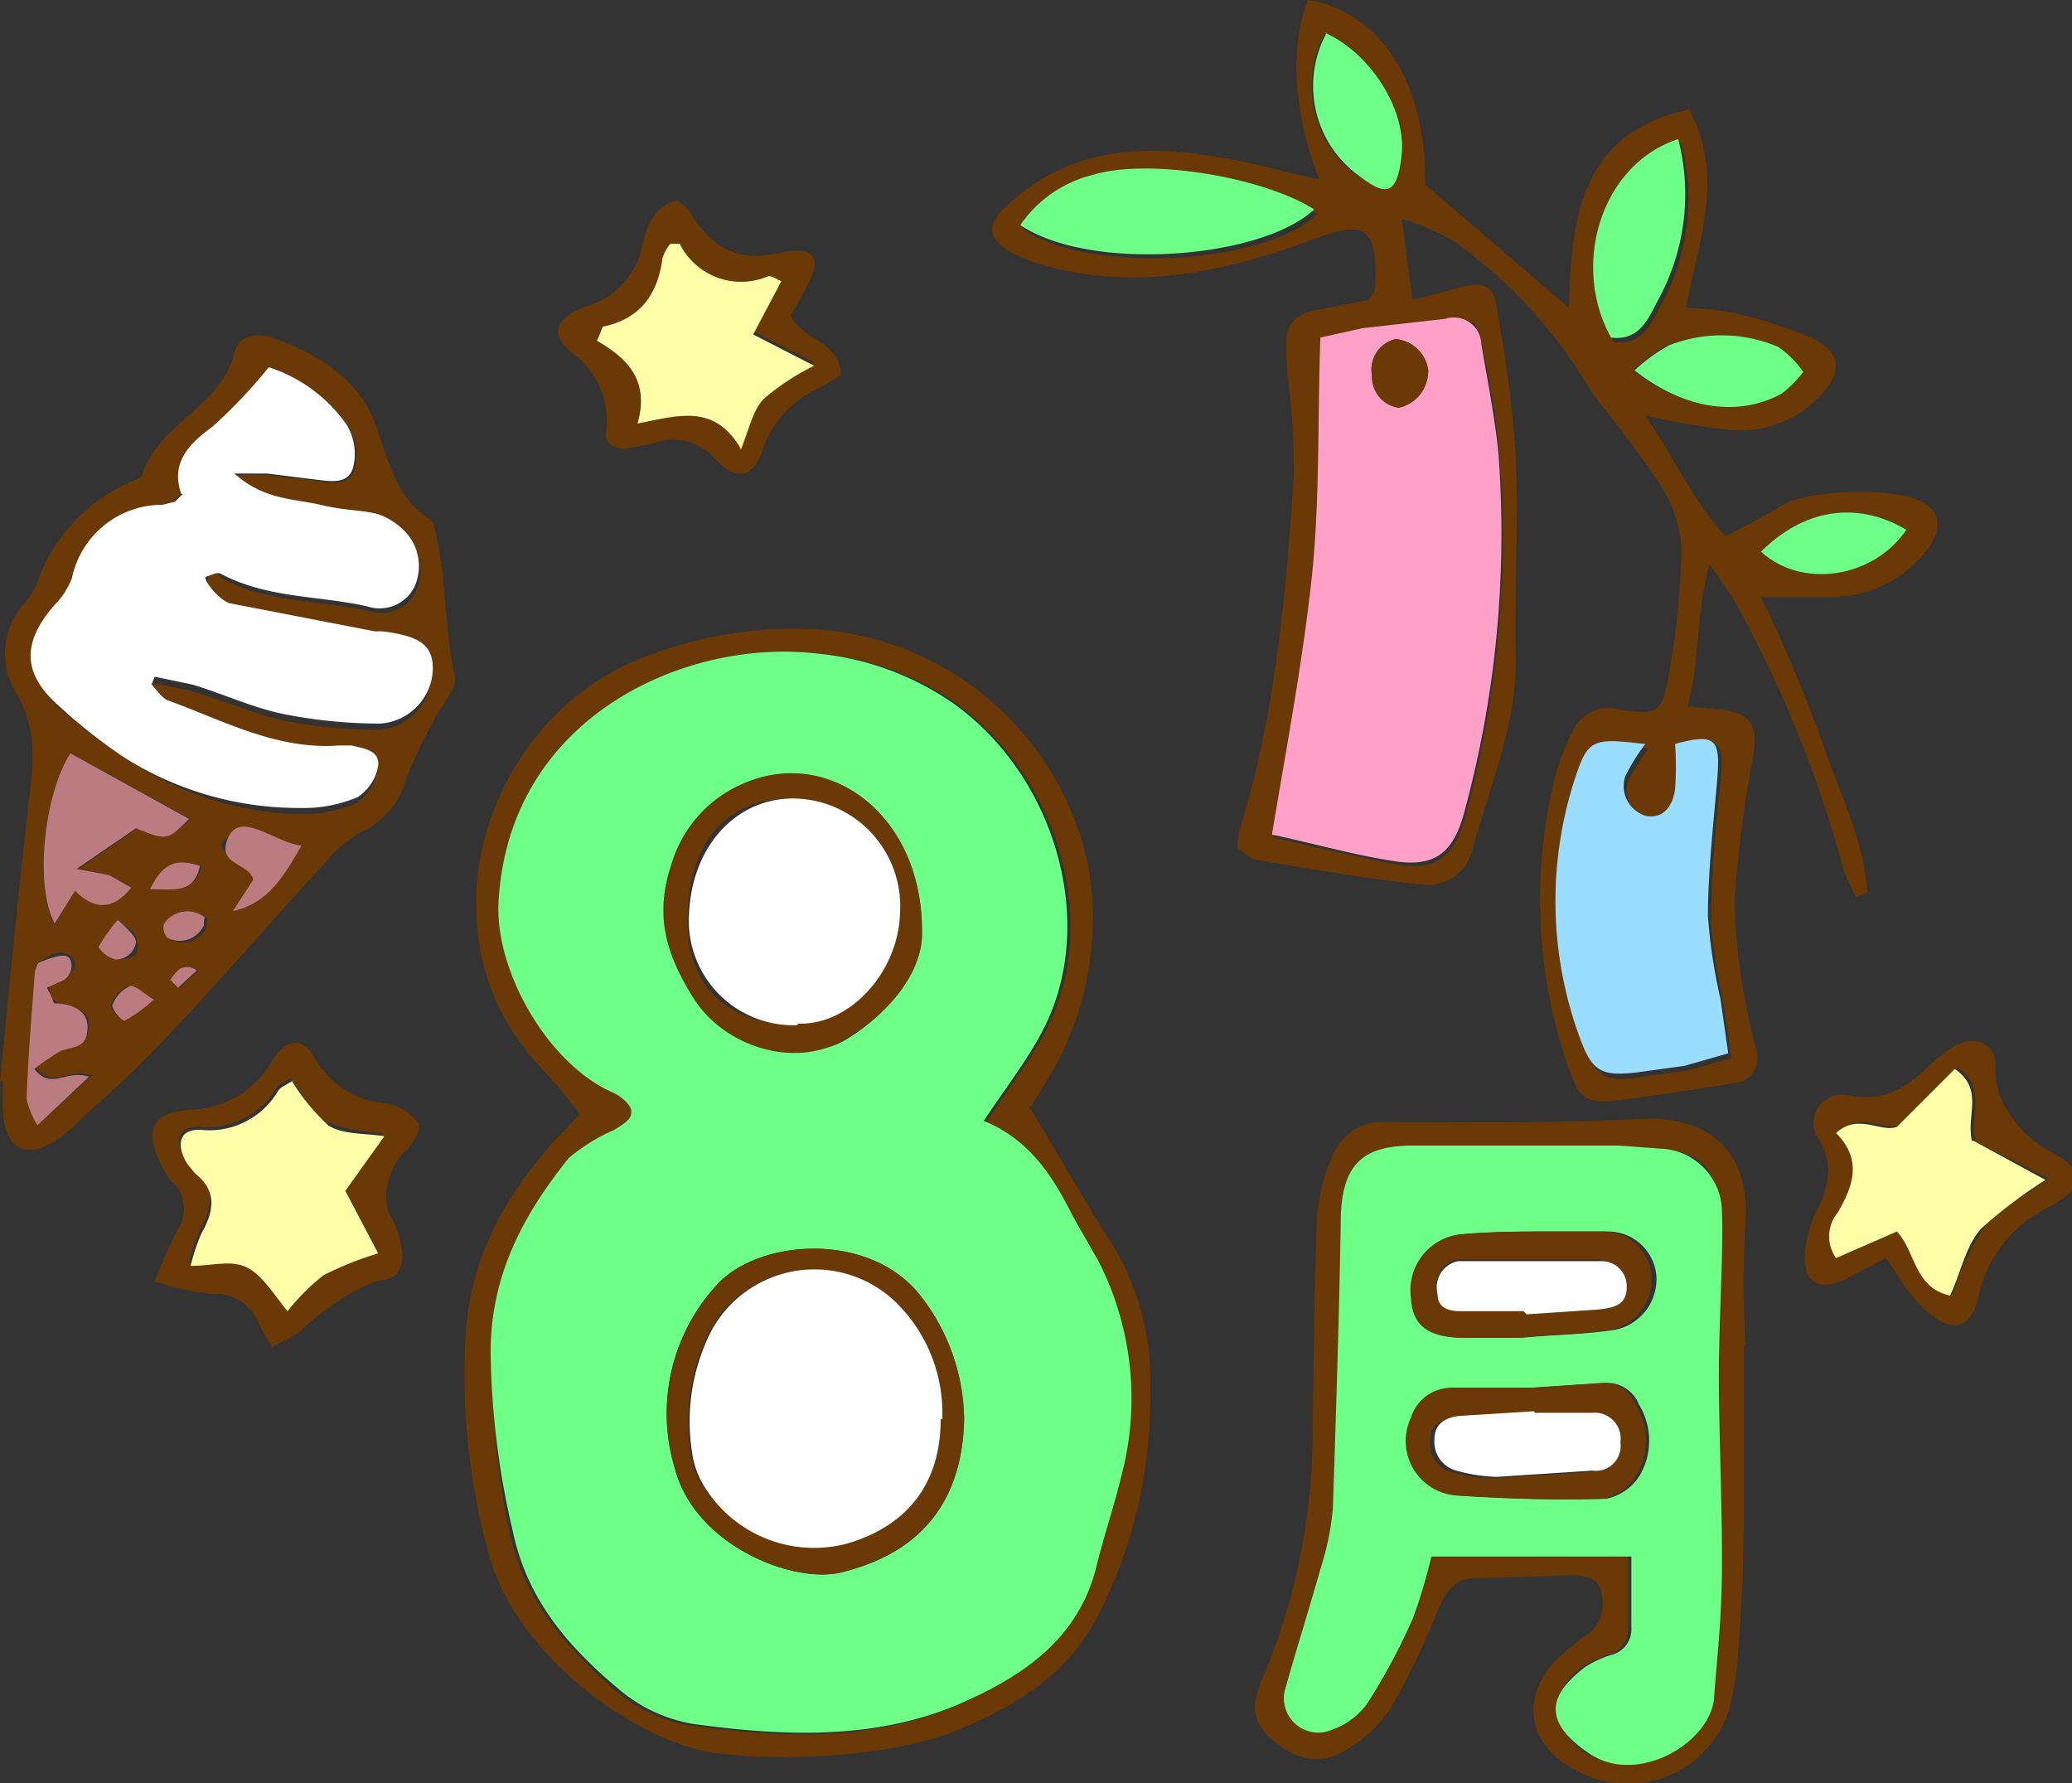
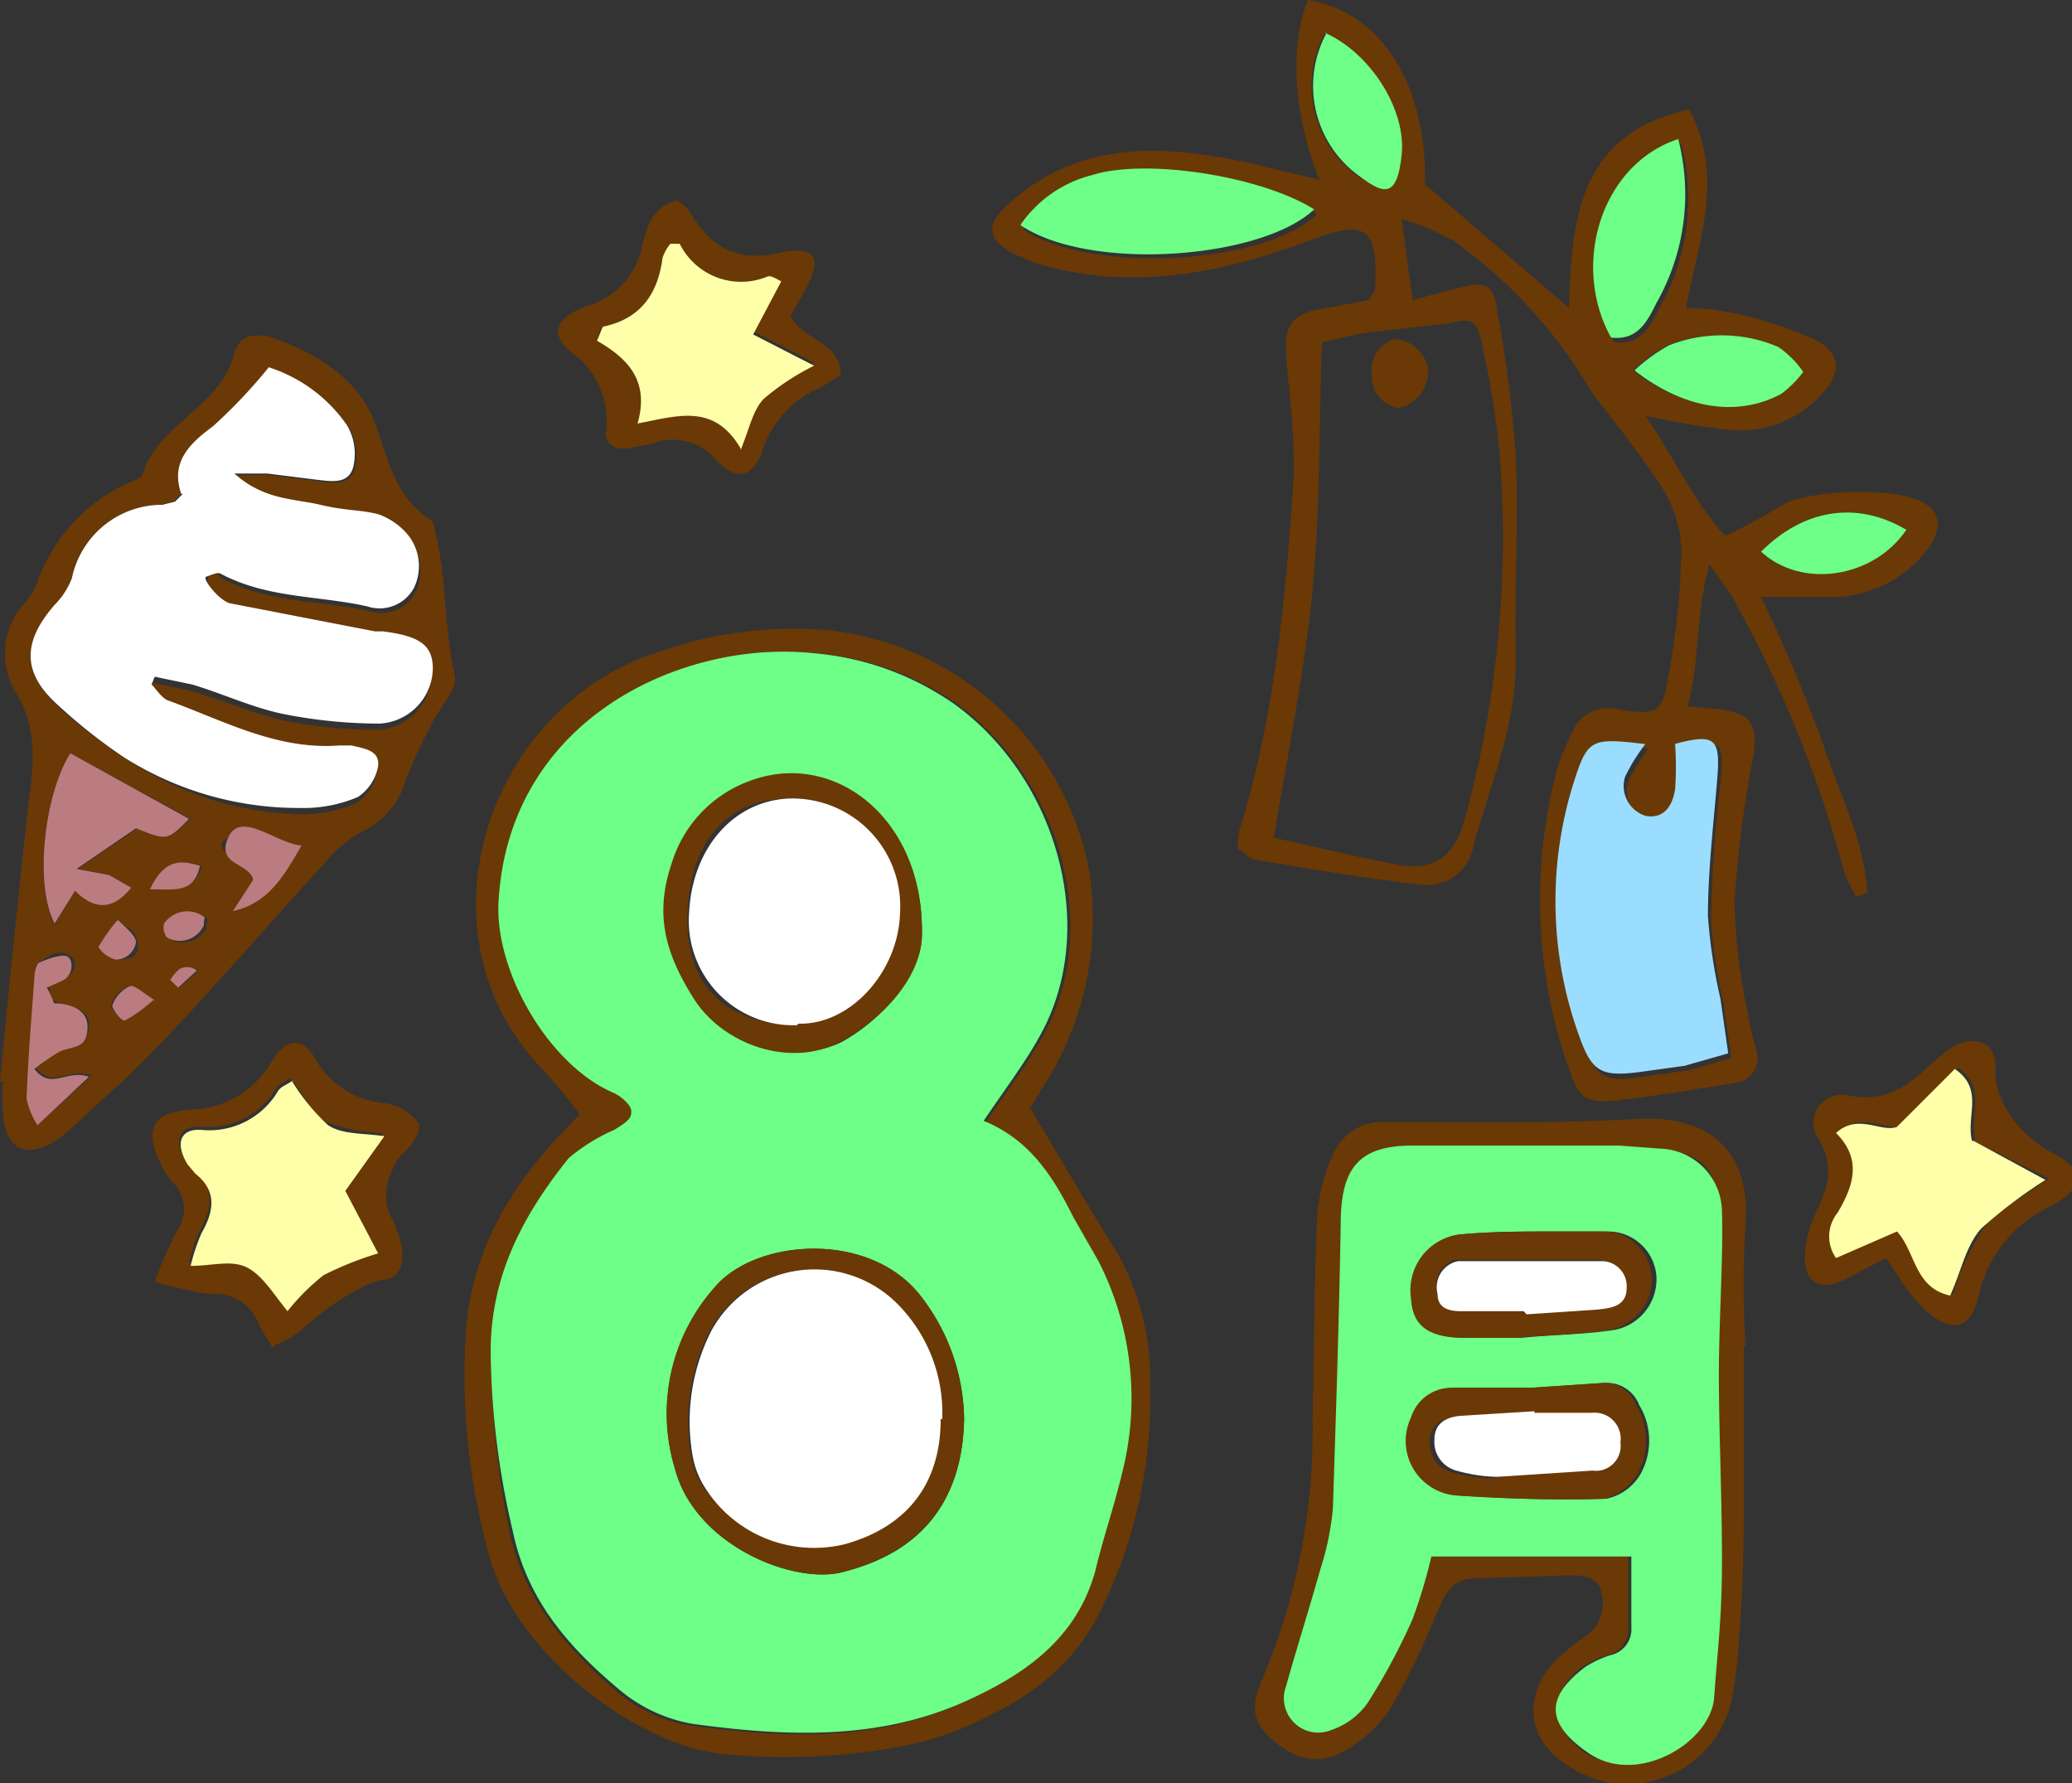
<svg xmlns="http://www.w3.org/2000/svg" width="132.6" height="114.1" viewBox="0 0 132.6 114.1">
  <rect x="0" y="0" width="132.6" height="114.1" fill="#333333" stroke="none" />
  <defs>
    <clipPath id="a">
      <rect width="132.6" height="114.1" fill="none" />
    </clipPath>
  </defs>
  <g transform="translate(66.3 57.05)">
    <g transform="translate(-66.3 -57.05)" clip-path="url(#a)">
      <path d="M43.4,12.9a2.169,2.169,0,0,1,.7.6c1.3,2.2,2.9,3.3,5.7,2.7s2.7.6,1.6,2.6l-.8,1.4c.7,1.6,3.2,1.6,3.2,3.8l-1.3.8a6.6,6.6,0,0,0-3.7,4c-.6,1.8-1.7,2-3,.6a3.6,3.6,0,0,0-4.1-1l-1.6.3c-.9.1-1.5-.5-1.3-1.2a5.389,5.389,0,0,0-1.9-4.7c-1.8-1.3-1.5-2.4.6-3.2a5,5,0,0,0,3.6-3.9c.3-1.1.6-2.5,2.3-2.9m4,15.8c.6-1.4.8-2.5,1.5-3.3a15.7,15.7,0,0,1,3.2-2.1l-3.9-2L50,18c-.4-.1-.7-.4-.9-.3a4.389,4.389,0,0,1-5.6-2.1h-.6a2.8,2.8,0,0,0-.5.9c-.3,2.3-1.4,3.9-3.8,4.4-.2,0-.2.4-.4.9,1.9,1.1,3.4,2.5,2.6,5.3,2.5-.5,4.9-1.3,6.6,1.6" fill="#6a3906" />
      <path d="M47.4,28.7c-1.7-2.9-4-2.1-6.6-1.6.8-2.8-.7-4.2-2.6-5.3.2-.4.3-.8.4-.9,2.4-.5,3.5-2.1,3.8-4.4a2.8,2.8,0,0,1,.5-.9h.6a4.389,4.389,0,0,0,5.6,2.1c.2-.1.5.1.9.3l-1.8,3.4,3.9,2a15.7,15.7,0,0,0-3.2,2.1c-.7.7-.9,1.8-1.5,3.3" fill="#ffffa9" />
      <path d="M84.4,11.4C82.8,7.3,82.5,3,83.7,0c4.8.8,7.6,5.5,7.5,11.8l9.2,7.9c.2-5.5.5-11.1,7.7-12.7,2.3,4.3.6,8.4-.2,12.7a17.4,17.4,0,0,1,2.9.3,27.2,27.2,0,0,1,5.3,1.7c1.7.9,1.8,2.1.5,3.5a7,7,0,0,1-6,2.3,48.964,48.964,0,0,1-5.3-.9c1.9,2.8,3.1,5.5,5.1,7.7a41.27,41.27,0,0,0,3.7-2c1.1-.7,5-1.1,7.6-.6s3,2,1.2,4a7.8,7.8,0,0,1-5.5,2.5h-4.7a100.081,100.081,0,0,1,4,9.5c1.1,3.3,2.6,6.1,2.8,9.4l-.7.3a10.8,10.8,0,0,1-.8-1.7,76,76,0,0,0-7.2-17.6l-1.4-2c-.9,3.2-.6,6.2-1.4,9.1l2.2.2c1.9.3,2.3,1,2,3a75.2,75.2,0,0,0-1.2,9.3,38.7,38.7,0,0,0,.8,6.9,24.377,24.377,0,0,0,.6,2.6,1.6,1.6,0,0,1-1.4,2.1c-2.5.4-4.9.8-7.4,1.1s-2.6-.4-3.3-2.3a32.6,32.6,0,0,1-.7-18.7,13.6,13.6,0,0,1,1-2.5,2.5,2.5,0,0,1,3-1.5c2.5.4,2.8.2,3.2-2.3a47.7,47.7,0,0,0,.8-8,8.1,8.1,0,0,0-1.3-4c-1.3-2-2.8-3.9-4.3-5.8l-1-1.6a31,31,0,0,0-8-8.3A16.8,16.8,0,0,0,89.7,14l.7,5.2,3-.8c1.6-.4,2.2-.2,2.4,1.4A83.3,83.3,0,0,1,97,29.1c.2,4.3-.1,8.6,0,12.9s-1.6,8.1-2.7,12.1a3,3,0,0,1-3.4,2.5c-3.5-.4-7.1-1-10.6-1.6-.4-.1-.7-.5-1.1-.7a7.3,7.3,0,0,1,.1-1.1c2.3-7.4,3-15.1,3.5-22.8a46.7,46.7,0,0,0-.3-5.6,24.521,24.521,0,0,1-.2-2.7c0-.9.2-2,2.1-2.3l3.2-.6c.2-.4.4-.5.4-.7.2-4-.6-4.5-4.2-3.1-5.7,2.1-11.5,3.3-17.6,1.4L65,16.3c-1.8-.9-2-1.9-.5-3.2,3.8-3.5,8.3-3.9,13.1-3.1,2.3.3,4.5,1,6.9,1.5m-3,42.1c2.7.6,5.2,1.2,7.8,1.7s3.8-.5,4.5-3.1A68,68,0,0,0,96,29.4a55.247,55.247,0,0,0-1.1-7.1c-.4-2.3-1-1.8-2.3-1.6l-5.3.6-2.7.6c-.2,5.4-.1,10.6-.6,15.8s-1.6,10.6-2.5,16m23.9-5.8c-3.4-.5-3.6-.4-4.5,2.5a25.2,25.2,0,0,0,.4,16.3c.8,2.2,1.4,2.6,3.8,2.2l2.9-.4,2.8-.8-.5-3.5a34.5,34.5,0,0,1-.8-5.3,86.7,86.7,0,0,1,.6-8.8c.3-2.9-.1-2.8-2.7-2.2a21.2,21.2,0,0,1,0,2.9c-.2,1.3-.9,1.9-1.9,1.7a2,2,0,0,1-1.3-2.5,12.1,12.1,0,0,1,1.3-2.1m-40-33.2c4.4,2.9,15.5,2.2,18.8-1-3.3-2.1-10.7-3.3-14.2-2.2a7.9,7.9,0,0,0-4.6,3.2m42.1-5.5c-4.9,1.6-6.9,8-4.3,12.7,1.7.2,2.3-1,2.9-2.2a14.1,14.1,0,0,0,1.4-10.5M84.8,2.1a7.1,7.1,0,0,0,2,9.1c1.6,1.1,2.6.7,2.8-1.3s-2-6.5-4.9-7.8m19.8,21.6c3.2,2.5,6.6,2.9,9.4,1.5a7.1,7.1,0,0,0,1.4-1.4c-.5-.5-1-1.3-1.6-1.6a9.2,9.2,0,0,0-7-.1,11.3,11.3,0,0,0-2.2,1.6M122,33.9c-3.1-1.9-6.6-1.3-9.3,1.4,2.5,2.4,7.1,1.7,9.3-1.4" fill="#6a3906" />
      <path d="M120.5,80.6,118,81.9c-1.5.7-2.5.2-2.5-1.4a7.3,7.3,0,0,1,.8-3.1c.7-1.5,1.1-2.8.1-4.5a1.8,1.8,0,0,1,1.9-2.8c2.6.5,4-.8,5.6-2.3l.6-.5c1.6-1.2,3.3-.8,3.2,1.1s1.4,4.2,3.7,5.4,1.7,2.4-.2,3.4a8.3,8.3,0,0,0-4.6,5.8c-.5,2.1-1.7,2.3-3.3.9a9.9,9.9,0,0,1-1.4-1.6l-1.2-1.8m5.7-7.6c-.4-1.5.8-3.2-1.1-4.6L121.6,72c-1,.4-2.5-.9-3.9.4,1.6,1.7,1.1,3.4.1,5.1a2.4,2.4,0,0,0-.1,2.9l3.9-1.7c1.3,1.3,1.1,3.6,3.4,4.1a15.412,15.412,0,0,1,2-4.3c1-1.2,2.5-1.9,4.1-3.1L126.3,73" fill="#6a3906" />
-       <path d="M81.4,53.4c.9-5.4,1.9-10.7,2.5-16s.4-10.4.6-15.8l2.7-.6,5.3-.6A1.756,1.756,0,0,1,94.8,22c.2,1.3.9,4.8,1.1,7.1A68,68,0,0,1,93.7,52c-.7,2.6-1.9,3.5-4.5,3.1s-5-1.1-7.8-1.7m10-29.7a2.3,2.3,0,0,0-2.1-2A2,2,0,0,0,87.8,24a2,2,0,0,0,1.7,2,2.381,2.381,0,0,0,1.9-2.3" fill="#ffa0c9" />
      <path d="M105.3,47.6a12,12,0,0,0-1.3,2.1,2,2,0,0,0,1.3,2.5c1,.2,1.7-.4,1.9-1.7a21.2,21.2,0,0,0,0-2.9c2.6-.7,2.9-.3,2.7,2.2s-.6,5.9-.6,8.8a34.5,34.5,0,0,0,.8,5.3l.5,3.5-2.8.8-2.9.4c-2.4.3-3,0-3.8-2.2a25.3,25.3,0,0,1-.4-16.3c.9-2.8,1.1-2.9,4.5-2.5" fill="#9bddff" />
      <path d="M65.3,14.4a7.9,7.9,0,0,1,4.6-3.2c3.5-1.1,10.9.1,14.2,2.2-3.4,3.2-14.4,4-18.8,1" fill="#6dff87" />
      <path d="M107.4,8.9A14.1,14.1,0,0,1,106,19.4c-.6,1.2-1.2,2.4-2.9,2.2-2.6-4.7-.6-11.1,4.3-12.7" fill="#6dff87" />
      <path d="M84.8,2.1C87.7,3.4,90,7,89.7,9.9s-1.2,2.5-2.8,1.3a7.1,7.1,0,0,1-2-9.1" fill="#6dff87" />
      <path d="M104.6,23.7a11.3,11.3,0,0,1,2.2-1.6,9.2,9.2,0,0,1,7,.1,6.074,6.074,0,0,1,1.6,1.6,7.1,7.1,0,0,1-1.4,1.4c-2.8,1.5-6.2,1-9.4-1.5" fill="#6dff87" />
      <path d="M122,33.9c-2.1,3.1-6.7,3.8-9.3,1.4,2.7-2.7,6.1-3.3,9.3-1.4" fill="#6dff87" />
      <path d="M126.3,73l4.6,2.5a31.078,31.078,0,0,0-4.1,3.1c-1,1.1-1.3,2.8-2,4.3-2.3-.5-2.2-2.8-3.4-4.1l-3.9,1.7a2.4,2.4,0,0,1,.1-2.9c1-1.7,1.6-3.4-.1-5.1,1.4-1.3,2.9,0,3.9-.4l3.7-3.7c1.9,1.3.7,3,1.1,4.6" fill="#ffffa9" />
      <path d="M91.4,23.8a2.381,2.381,0,0,1-1.9,2.3A2,2,0,0,1,87.8,24a2,2,0,0,1,1.5-2.3,2.3,2.3,0,0,1,2.1,2" fill="#6a3906" />
      <path d="M0,69.2C.6,63,1.2,56.9,1.9,50.8c.3-2.3.4-4.4-.9-6.5a4.8,4.8,0,0,1,.4-5.5,5.8,5.8,0,0,0,.9-1.3,11,11,0,0,1,6.4-6.8c.2-.1.4-.2.4-.3,1-3.3,5-4.3,5.9-7.8.3-1.2,1.4-1.3,2.4-1,2.9,1,5.6,2.7,6.6,5.5s1.4,4.8,3.6,6.2a.8.8,0,0,1,.2.5c.8,3.1.6,6.3,1.3,9.4.2.8-.8,1.9-1.3,2.8A36.6,36.6,0,0,0,26,49.8a5.2,5.2,0,0,1-2.8,3.4,8.1,8.1,0,0,0-2.4,2c-3.3,3.6-6.4,7.2-9.7,10.7s-4,3.9-6,5.8a10.3,10.3,0,0,1-1.4,1.2c-2,1.3-3.3.7-3.5-1.6a17.4,17.4,0,0,1,0-2.1H0M11.6,31.6l-.5.5-.8.2A5.9,5.9,0,0,0,4.6,37a5,5,0,0,1-1.1,1.8c-2.1,2.4-2,4.3.3,6.5A33.9,33.9,0,0,0,8,48.5a20.9,20.9,0,0,0,11.1,3.6,8.9,8.9,0,0,0,3.7-.7,3,3,0,0,0,1.3-2c.2-1-.9-1.2-1.7-1.3h-.8c-4,.3-7.4-1.6-11-2.9-.4-.1-.7-.6-1-1l.2-.5,2.4.5c2,.6,3.9,1.4,5.9,1.9a31.8,31.8,0,0,0,6.1.6,3.6,3.6,0,0,0,3.4-3.5c0-1.5-.8-2.2-3.2-2.4H24l-9.2-1.9c-.7-.2-1.6-.4-1.5-1.7s.7-.3.9-.2c2.9,1.6,6.3,1.4,9.4,2.1a2.5,2.5,0,0,0,3-1.2,3.2,3.2,0,0,0-.5-3.5A4.4,4.4,0,0,0,24.2,33c-1.2-.3-2.5-.4-3.7-.6s-3.6-.3-5.5-2h2.2l3.2.4c.9.1,2,.3,2.3-.8a3.6,3.6,0,0,0-.4-2.7,9.7,9.7,0,0,0-5-3.7,32.8,32.8,0,0,1-3.6,3.8c-1.5,1.2-2.8,2.3-2,4.3M4.8,57c1.3,1.1,2.4,1.3,3.6-.2L7,56l-2-.4L8.8,53c2,.7,2,.7,3.4-.6L4.5,48.2c-1.7,2.8-2.3,8.5-1,11L4.8,57m1,11.8c-1.5-.5-2.4.9-3.5-.5a13.3,13.3,0,0,1,1.6-1.1c.8-.4,1.8-.4,1.8-1.6s-1.3-1.1-2.1-1.5-.2-.3-.5-1l1.1-.5c.6-.4.9-1.1.2-1.5s-1.3.1-1.8.4-.3.6-.3,1c-.2,2.6-.4,5.1-.5,7.7a8.68,8.68,0,0,0,.7,1.7l3.4-3.1M19.3,54.1c-1.7-.1-3.2-1.3-4.7-.5s1.5,1.6,1.6,2.7l-1.3,2c2.3-.6,3.2-2.3,4.4-4.2M9.8,64c-.8-.5-1.3-1-1.6-.9a2.2,2.2,0,0,0-1.1,1.2c-.1.2.7,1,.8,1A9.2,9.2,0,0,0,9.8,64M7.6,58.9a11.3,11.3,0,0,0-1.2,1.7,1.9,1.9,0,0,0,1.1.8c.7,0,1.5-.1,1.3-1.1s-.6-.7-1.1-1.4m2-2c1.6-.1,2.8.2,3.2-1.5-1.3-.4-2.2-.3-3.2,1.5m3.6,1.9a1.8,1.8,0,0,0-2.6.4.9.9,0,0,0,.2.9,1.7,1.7,0,0,0,2.3-.7,2.142,2.142,0,0,1,.1-.6m-2.2,4,.4.4,1.2-1.1a1,1,0,0,0-1.1-.1,2.7,2.7,0,0,0-.6.7" fill="#6a3906" />
      <path d="M65.8,70.7c2,3.3,3.7,6.3,5.6,9.3a16.4,16.4,0,0,1,2.2,8.7,30.4,30.4,0,0,1-3.5,15c-2,3.6-5.2,5.5-8.8,7s-10.1,2.1-15.3,1.5-13-6.3-14.7-12.7a42.9,42.9,0,0,1-1.5-14.1c.3-4.8,2.4-8.7,5.5-12.2l1.8-1.9a33.573,33.573,0,0,0-2.4-2.9c-8.3-8.6-3.6-23,7.2-26.6a26.1,26.1,0,0,1,10.8-1.5,19.1,19.1,0,0,1,17,15.4,19.8,19.8,0,0,1-2.8,13.6L66,70.8m-2.9,1c1.4-2.1,2.8-3.9,3.8-5.8,3.6-6.8.9-16.2-5.7-21a18.4,18.4,0,0,0-9-3.2c-8.3-.9-19.7,4.2-20.2,16-.2,4.5,3.2,10.3,7.3,12.1a2.334,2.334,0,0,1,1.2,1.2c.1.4-.6.9-1.1,1.2a12.111,12.111,0,0,0-2.9,1.8c-2.9,3.6-4.9,7.6-5,12.4A51.9,51.9,0,0,0,32.6,98c.9,4.3,3.6,7.4,6.7,10.1a9.9,9.9,0,0,0,4.8,2.3c5.9.8,11.8,1.1,17.4-1.4,3.8-1.7,7.2-4,8.4-8.4.6-2.1,1.3-4.1,1.7-6.2a19.3,19.3,0,0,0-1.5-13.6L68.6,78c-1.3-2.6-2.7-5.1-5.8-6.2" fill="#6a3906" />
      <path d="M111.6,86.1V96.3c0,3.4-.1,5.7-.3,8.5a26.3,26.3,0,0,1-.4,3.5,6.8,6.8,0,0,1-10.2,4.9c-2.9-1.6-3.4-4.5-1.2-6.9a15.7,15.7,0,0,1,2.1-1.7,2.5,2.5,0,0,0,.9-2.6c-.2-1.2-1.3-1.2-2.1-1.2l-6.2.2c-1.4.1-1.8,1.2-2.3,2.3a46.4,46.4,0,0,1-2.9,6,8.7,8.7,0,0,1-2.9,2.7c-1.7,1-3.2.6-4.7-.7s-1.2-2.5-.6-3.9A40.8,40.8,0,0,0,84,90.8c.1-4.4.1-8.8.3-13.1a11.8,11.8,0,0,1,1-3.8,3.4,3.4,0,0,1,3.4-2.1c5.4,0,10.7.1,16.1-.2s7.2,2.9,6.9,6.7a66.759,66.759,0,0,0,0,7.8h-.1m-7.4,13.5v4.5a1.7,1.7,0,0,1-1.3,1.8,6.3,6.3,0,0,0-1.7.8c-2.2,1.7-2,3.9.3,5.5s7.8-.8,8-3.6.5-5.9.5-8.8-.2-7.9-.2-11.8.3-7,.2-10.4-1.6-3.8-3.9-4.1l-2.7-.2h-13c-3.5,0-4.6,1.5-4.6,5,0,6.1-.3,12.2-.5,18.2a17.7,17.7,0,0,1-.8,3.9c-.7,2.5-1.5,5-2.2,7.5a2.2,2.2,0,0,0,2.9,2.8,4.7,4.7,0,0,0,2.3-1.7,39.2,39.2,0,0,0,2.9-5.4,32.6,32.6,0,0,0,1.2-4Z" fill="#6a3906" />
      <path d="M17.5,86.3a15.3,15.3,0,0,1-.9-1.5,3,3,0,0,0-3.1-2A19.3,19.3,0,0,1,9.9,82a33.724,33.724,0,0,1,1.4-3.2,2.4,2.4,0,0,0-.3-3.2,3.6,3.6,0,0,1-.6-.9c-1.2-2.3-.8-3.5,1.8-3.7a6.1,6.1,0,0,0,5.2-3.1c.9-1.5,2-1.6,2.8-.1a5.7,5.7,0,0,0,4.5,2.8,3.2,3.2,0,0,1,2.1,1.3c.2.4-.5,1.5-1,1.9s-1.7,2.6-.7,4.2a6.3,6.3,0,0,1,.6,1.8c.2,1-.1,2-1.2,2.1s-3.8,1.8-5.3,3.3a7.5,7.5,0,0,1-1.7.9m1.2-17.2c-.4.3-.8.4-1,.7a5.1,5.1,0,0,1-4.9,2.5c-1.4-.1-1.7,1-.9,2.2l.5.6c1.4,1.1,1.2,2.4.4,3.8a12.2,12.2,0,0,0-.7,2.1c1.4,0,2.7-.3,3.6.1s1.7,1.7,2.6,2.8a14.2,14.2,0,0,1,2.3-2.3A20.9,20.9,0,0,1,24.1,80L22,76l2.5-3.5a11.482,11.482,0,0,1-3.6-.7c-.9-.5-1.5-1.8-2.3-2.8" fill="#6a3906" />
      <path d="M11.6,31.6c-.7-2,.5-3.2,2-4.3a32.8,32.8,0,0,0,3.6-3.8,9.7,9.7,0,0,1,5,3.7,3.6,3.6,0,0,1,.4,2.7c-.3,1.1-1.4.9-2.3.8l-3.2-.4H15c1.9,1.7,3.8,1.6,5.5,2s2.5.3,3.7.6A4.4,4.4,0,0,1,26,34.1a3.2,3.2,0,0,1,.5,3.5,2.5,2.5,0,0,1-3,1.2c-3.1-.7-6.4-.5-9.4-2.1-.2-.1-.6.1-.9.2s.8,1.5,1.5,1.7L24,40.4h.5c2.4.3,3.2.9,3.2,2.4a3.6,3.6,0,0,1-3.4,3.5,31.7,31.7,0,0,1-6.1-.6c-2-.4-3.9-1.3-5.9-1.9l-2.4-.5-.2.5c.3.3.6.8,1,1,3.6,1.3,7,3.2,11,2.9h.8c.8.2,1.8.3,1.7,1.3a3,3,0,0,1-1.3,2,8.9,8.9,0,0,1-3.7.7A20.9,20.9,0,0,1,8,48.5a33.9,33.9,0,0,1-4.2-3.3c-2.4-2.1-2.4-4.1-.3-6.5A5,5,0,0,0,4.6,37a5.9,5.9,0,0,1,5.8-4.7l.8-.2.5-.5" fill="#fff" />
      <path d="M4.8,57,3.5,59.1c-1.3-2.4-.7-8.2,1-10.9l7.6,4.2c-1.4,1.4-1.4,1.4-3.4.6L4.9,55.6,7,56l1.4.8C7.2,58.3,6,58.2,4.8,57" fill="#ba7c81" />
      <path d="M5.8,68.8,2.4,72a4.988,4.988,0,0,1-.7-1.7c.1-2.6.3-5.1.5-7.7,0-.3.1-.9.3-1s1.4-.6,1.8-.4.4,1.1-.2,1.5L3,63.2c.4.7.4,1,.5,1s2.1,0,2.1,1.5-1,1.2-1.8,1.6a13.2,13.2,0,0,0-1.6,1.1c1.1,1.4,2,0,3.5.5" fill="#ba7c81" />
      <path d="M19.3,54.1c-1.1,1.9-2.1,3.7-4.4,4.2l1.3-2c-.2-1.1-2.4-.9-1.6-2.7s3.1.4,4.7.5" fill="#ba7c81" />
      <path d="M9.8,64A9.3,9.3,0,0,1,8,65.3c-.2.1-.9-.8-.8-1a2.2,2.2,0,0,1,1.1-1.2c.3-.1.8.4,1.6.9" fill="#ba7c81" />
      <path d="M7.6,58.9c.6.6,1.1,1,1.1,1.4a1.308,1.308,0,0,1-1.3,1.1,1.9,1.9,0,0,1-1.1-.8,11.3,11.3,0,0,1,1.2-1.7" fill="#ba7c81" />
      <path d="M9.6,56.9c.9-1.9,1.9-1.9,3.2-1.5-.4,1.8-1.6,1.5-3.2,1.5" fill="#ba7c81" />
      <path d="M13.1,58.7c-.1.4,0,.5-.1.6a1.7,1.7,0,0,1-2.3.7,1,1,0,0,1-.2-.9,1.8,1.8,0,0,1,2.6-.4" fill="#ba7c81" />
      <path d="M10.9,62.7a2.7,2.7,0,0,1,.6-.7,1,1,0,0,1,1.1.1l-1.2,1.1-.4-.4" fill="#ba7c81" />
      <path d="M62.9,71.7c3,1.2,4.5,3.6,5.8,6.2l1.6,2.8a19.3,19.3,0,0,1,1.5,13.6c-.5,2.1-1.2,4.1-1.7,6.2-1.2,4.4-4.6,6.7-8.4,8.4-5.6,2.5-11.6,2.2-17.4,1.4a9.9,9.9,0,0,1-4.8-2.3c-3.2-2.7-5.8-5.7-6.7-10.1a51.9,51.9,0,0,1-1.4-11.4c0-4.9,2.1-8.8,5-12.4a11.884,11.884,0,0,1,2.9-1.8c1-.6,1.1-.8,1.1-1.2s-.7-1-1.2-1.2c-4.1-1.8-7.5-7.7-7.3-12.1.6-11.9,11.9-16.9,20.2-16A18.4,18.4,0,0,1,61,45c6.6,4.7,9.3,14.2,5.7,21-1,1.9-2.4,3.7-3.8,5.8m-1.2,19a13.1,13.1,0,0,0-2.8-7.9c-3.3-4.2-10.5-3.6-13.1-.6A12.2,12.2,0,0,0,43.2,94c1.3,4.9,7.6,7.4,10.7,6.6,5.3-1.3,7.7-4.8,7.8-9.8M59,59.8c.1-7.5-5.7-11.8-11.1-9.7a8.1,8.1,0,0,0-4.8,5.1c-1.1,3.1-.2,6.1,1.4,8.7s6.7,4.3,9.5,2.7,5-4.5,5-6.8" fill="#6dff87" />
      <path d="M104.2,99.6H91.6a32.5,32.5,0,0,1-1.2,4,39.2,39.2,0,0,1-2.9,5.4,4.7,4.7,0,0,1-2.3,1.7,2.2,2.2,0,0,1-2.9-2.8c.7-2.5,1.5-5,2.2-7.5a17.7,17.7,0,0,0,.8-3.9c.2-6.1.4-12.2.5-18.2,0-3.6,1.2-5,4.6-5h13.2l2.7.2a4.08,4.08,0,0,1,3.9,4.1c.1,2.4-.2,7-.2,10.4s.2,7.9.2,11.8-.3,5.9-.5,8.8-4.9,5.7-8,3.6-2.5-3.8-.3-5.5a6.4,6.4,0,0,1,1.7-.8,1.7,1.7,0,0,0,1.3-1.8c0-1.3,0-2.7,0-4.5M97.9,88.8H93.1a2.7,2.7,0,0,0-2.6,1.9,3.5,3.5,0,0,0,3,5c3.1.2,6.2.3,9.3.2a3.3,3.3,0,0,0,2.2-1.6,4.4,4.4,0,0,0-.1-4.4,2.2,2.2,0,0,0-2.3-1.4l-4.5.3m-.7-3.2h0c2-.2,3.9-.2,5.9-.5a3.3,3.3,0,0,0,2.7-3.5,3.1,3.1,0,0,0-3.1-2.8H99.5c-2,0-4.1,0-6.1.2a3.6,3.6,0,0,0-3,4.1c.2,1.8,1.2,2.5,3.4,2.5h3.5" fill="#6dff87" />
      <path d="M18.7,69.2A13.244,13.244,0,0,0,21,72c.9.6,2.2.5,3.6.7l-2.5,3.5,2.1,4a20.9,20.9,0,0,0-3.5,1.4,14.2,14.2,0,0,0-2.3,2.3c-.9-1.1-1.6-2.3-2.6-2.8s-2.2-.1-3.6-.1a12.2,12.2,0,0,1,.7-2.1c.8-1.4,1-2.7-.4-3.8l-.5-.6c-.8-1.3-.5-2.3.9-2.2a5.1,5.1,0,0,0,4.9-2.5c.2-.3.6-.4,1-.7" fill="#ffffa9" />
      <path d="M61.7,90.8c-.1,5-2.5,8.4-7.8,9.8-3.1.8-9.4-1.7-10.7-6.6a12.1,12.1,0,0,1,2.6-11.7c2.6-3,9.8-3.6,13.1.6a13.1,13.1,0,0,1,2.8,7.9m-1.5,0a9.9,9.9,0,0,0-3-7.5,7.5,7.5,0,0,0-11.8,1.9A12.8,12.8,0,0,0,44.2,93a5.6,5.6,0,0,0,.7,2c1.6,2.6,6.3,4.5,9.1,3.8a8.532,8.532,0,0,0,6.1-8" fill="#6a3906" />
      <path d="M59,59.8c0,2.3-1.9,5-5.1,6.8s-7.6.3-9.5-2.7-2.5-5.5-1.4-8.7A8.1,8.1,0,0,1,47.9,50c5.4-2.1,11.2,2.3,11.1,9.7m-8,5.8c3.3.1,6.4-3.3,6.5-7.1a6.9,6.9,0,0,0-7.2-7.3c-3.5.1-6.1,2.4-6.3,7.3s2.7,7.1,6.9,7.2" fill="#6a3906" />
-       <path d="M97.9,88.8l4.5-.3a2.2,2.2,0,0,1,2.3,1.4,4.4,4.4,0,0,1,.1,4.4,3.4,3.4,0,0,1-2.2,1.6c-3.1.1-6.2,0-9.3-.2a3.5,3.5,0,0,1-3-5,2.7,2.7,0,0,1,2.6-1.9h4.8m.2,1.6h0l-4.8.3c-.9.1-1.6.5-1.6,1.5a1.9,1.9,0,0,0,1.4,2,10.4,10.4,0,0,0,2.6.4l6.1-.4c1.2-.1,1.8-.6,1.8-1.8a1.664,1.664,0,0,0-1.8-1.9Z" fill="#6a3906" />
+       <path d="M97.9,88.8l4.5-.3a2.2,2.2,0,0,1,2.3,1.4,4.4,4.4,0,0,1,.1,4.4,3.4,3.4,0,0,1-2.2,1.6c-3.1.1-6.2,0-9.3-.2a3.5,3.5,0,0,1-3-5,2.7,2.7,0,0,1,2.6-1.9h4.8m.2,1.6h0l-4.8.3c-.9.1-1.6.5-1.6,1.5a1.9,1.9,0,0,0,1.4,2,10.4,10.4,0,0,0,2.6.4c1.2-.1,1.8-.6,1.8-1.8a1.664,1.664,0,0,0-1.8-1.9Z" fill="#6a3906" />
      <path d="M97.2,85.6H93.7c-2.2,0-3.3-.7-3.4-2.5a3.6,3.6,0,0,1,3-4.1c2-.2,4.1-.2,6.1-.2h3.2a3.1,3.1,0,0,1,3.1,2.8,3.3,3.3,0,0,1-2.7,3.5c-1.9.3-3.9.3-5.9.5h0m.3-1.6h0l4.5-.3c.9-.1,1.9-.2,1.9-1.4a1.6,1.6,0,0,0-1.7-1.7H93.2A1.7,1.7,0,0,0,92,82.8c.1.9.8,1.1,1.5,1.1h4" fill="#6a3906" />
      <path d="M60.2,90.8c0,4.2-2.2,6.9-6.1,8A8.263,8.263,0,0,1,45,95a5.6,5.6,0,0,1-.7-2,12.8,12.8,0,0,1,1.2-7.8,7.5,7.5,0,0,1,11.8-1.9,9.9,9.9,0,0,1,3,7.5" fill="#fff" />
      <path d="M51,65.6a6.691,6.691,0,0,1-6.9-7.2c.2-4.1,2.8-7.1,6.3-7.3a6.9,6.9,0,0,1,7.2,7.3c-.1,3.8-3.2,7.2-6.5,7.1" fill="#fff" />
      <path d="M98.2,90.4h3.7a1.664,1.664,0,0,1,1.8,1.9,1.591,1.591,0,0,1-1.8,1.8l-6.1.4a10.4,10.4,0,0,1-2.6-.4,1.9,1.9,0,0,1-1.4-2c0-1,.7-1.4,1.6-1.5l4.8-.3h0" fill="#fff" />
      <path d="M97.5,83.9h-4c-.8,0-1.5-.2-1.5-1.1a1.7,1.7,0,0,1,1.3-2.1h9.1a1.6,1.6,0,0,1,1.7,1.7c0,1.2-1,1.3-1.9,1.4l-4.5.3h0" fill="#fff" />
    </g>
  </g>
</svg>